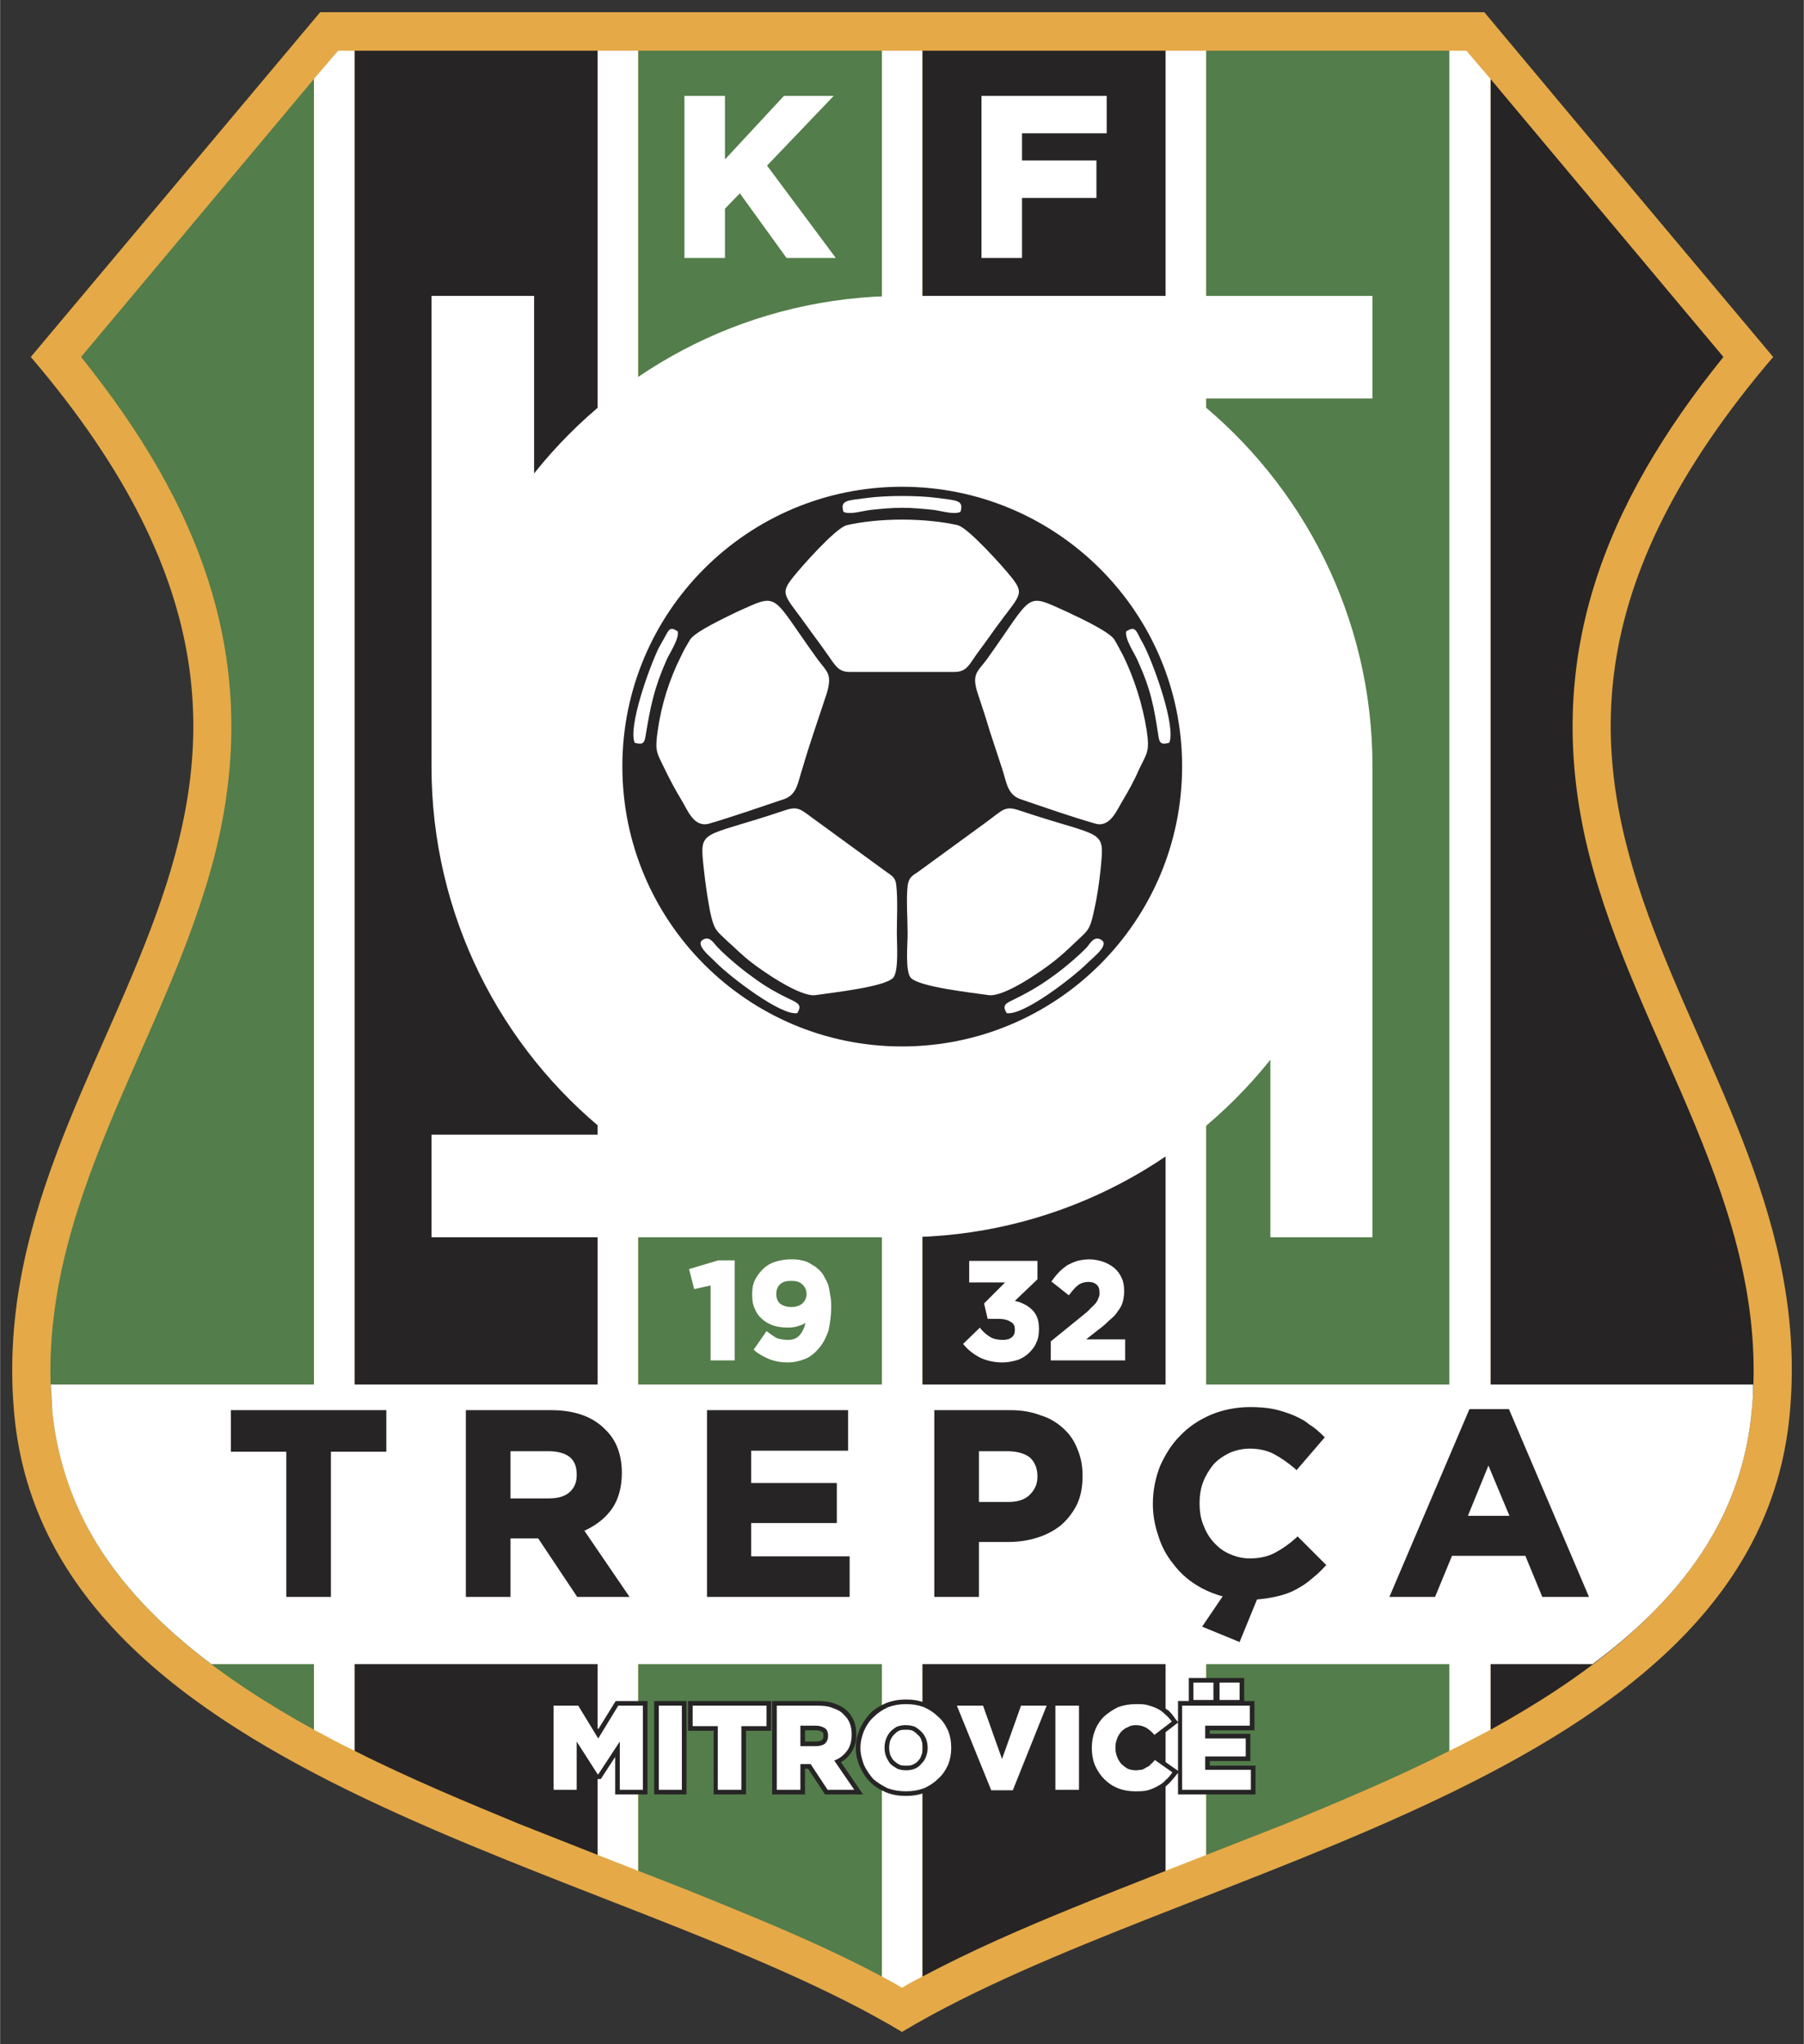
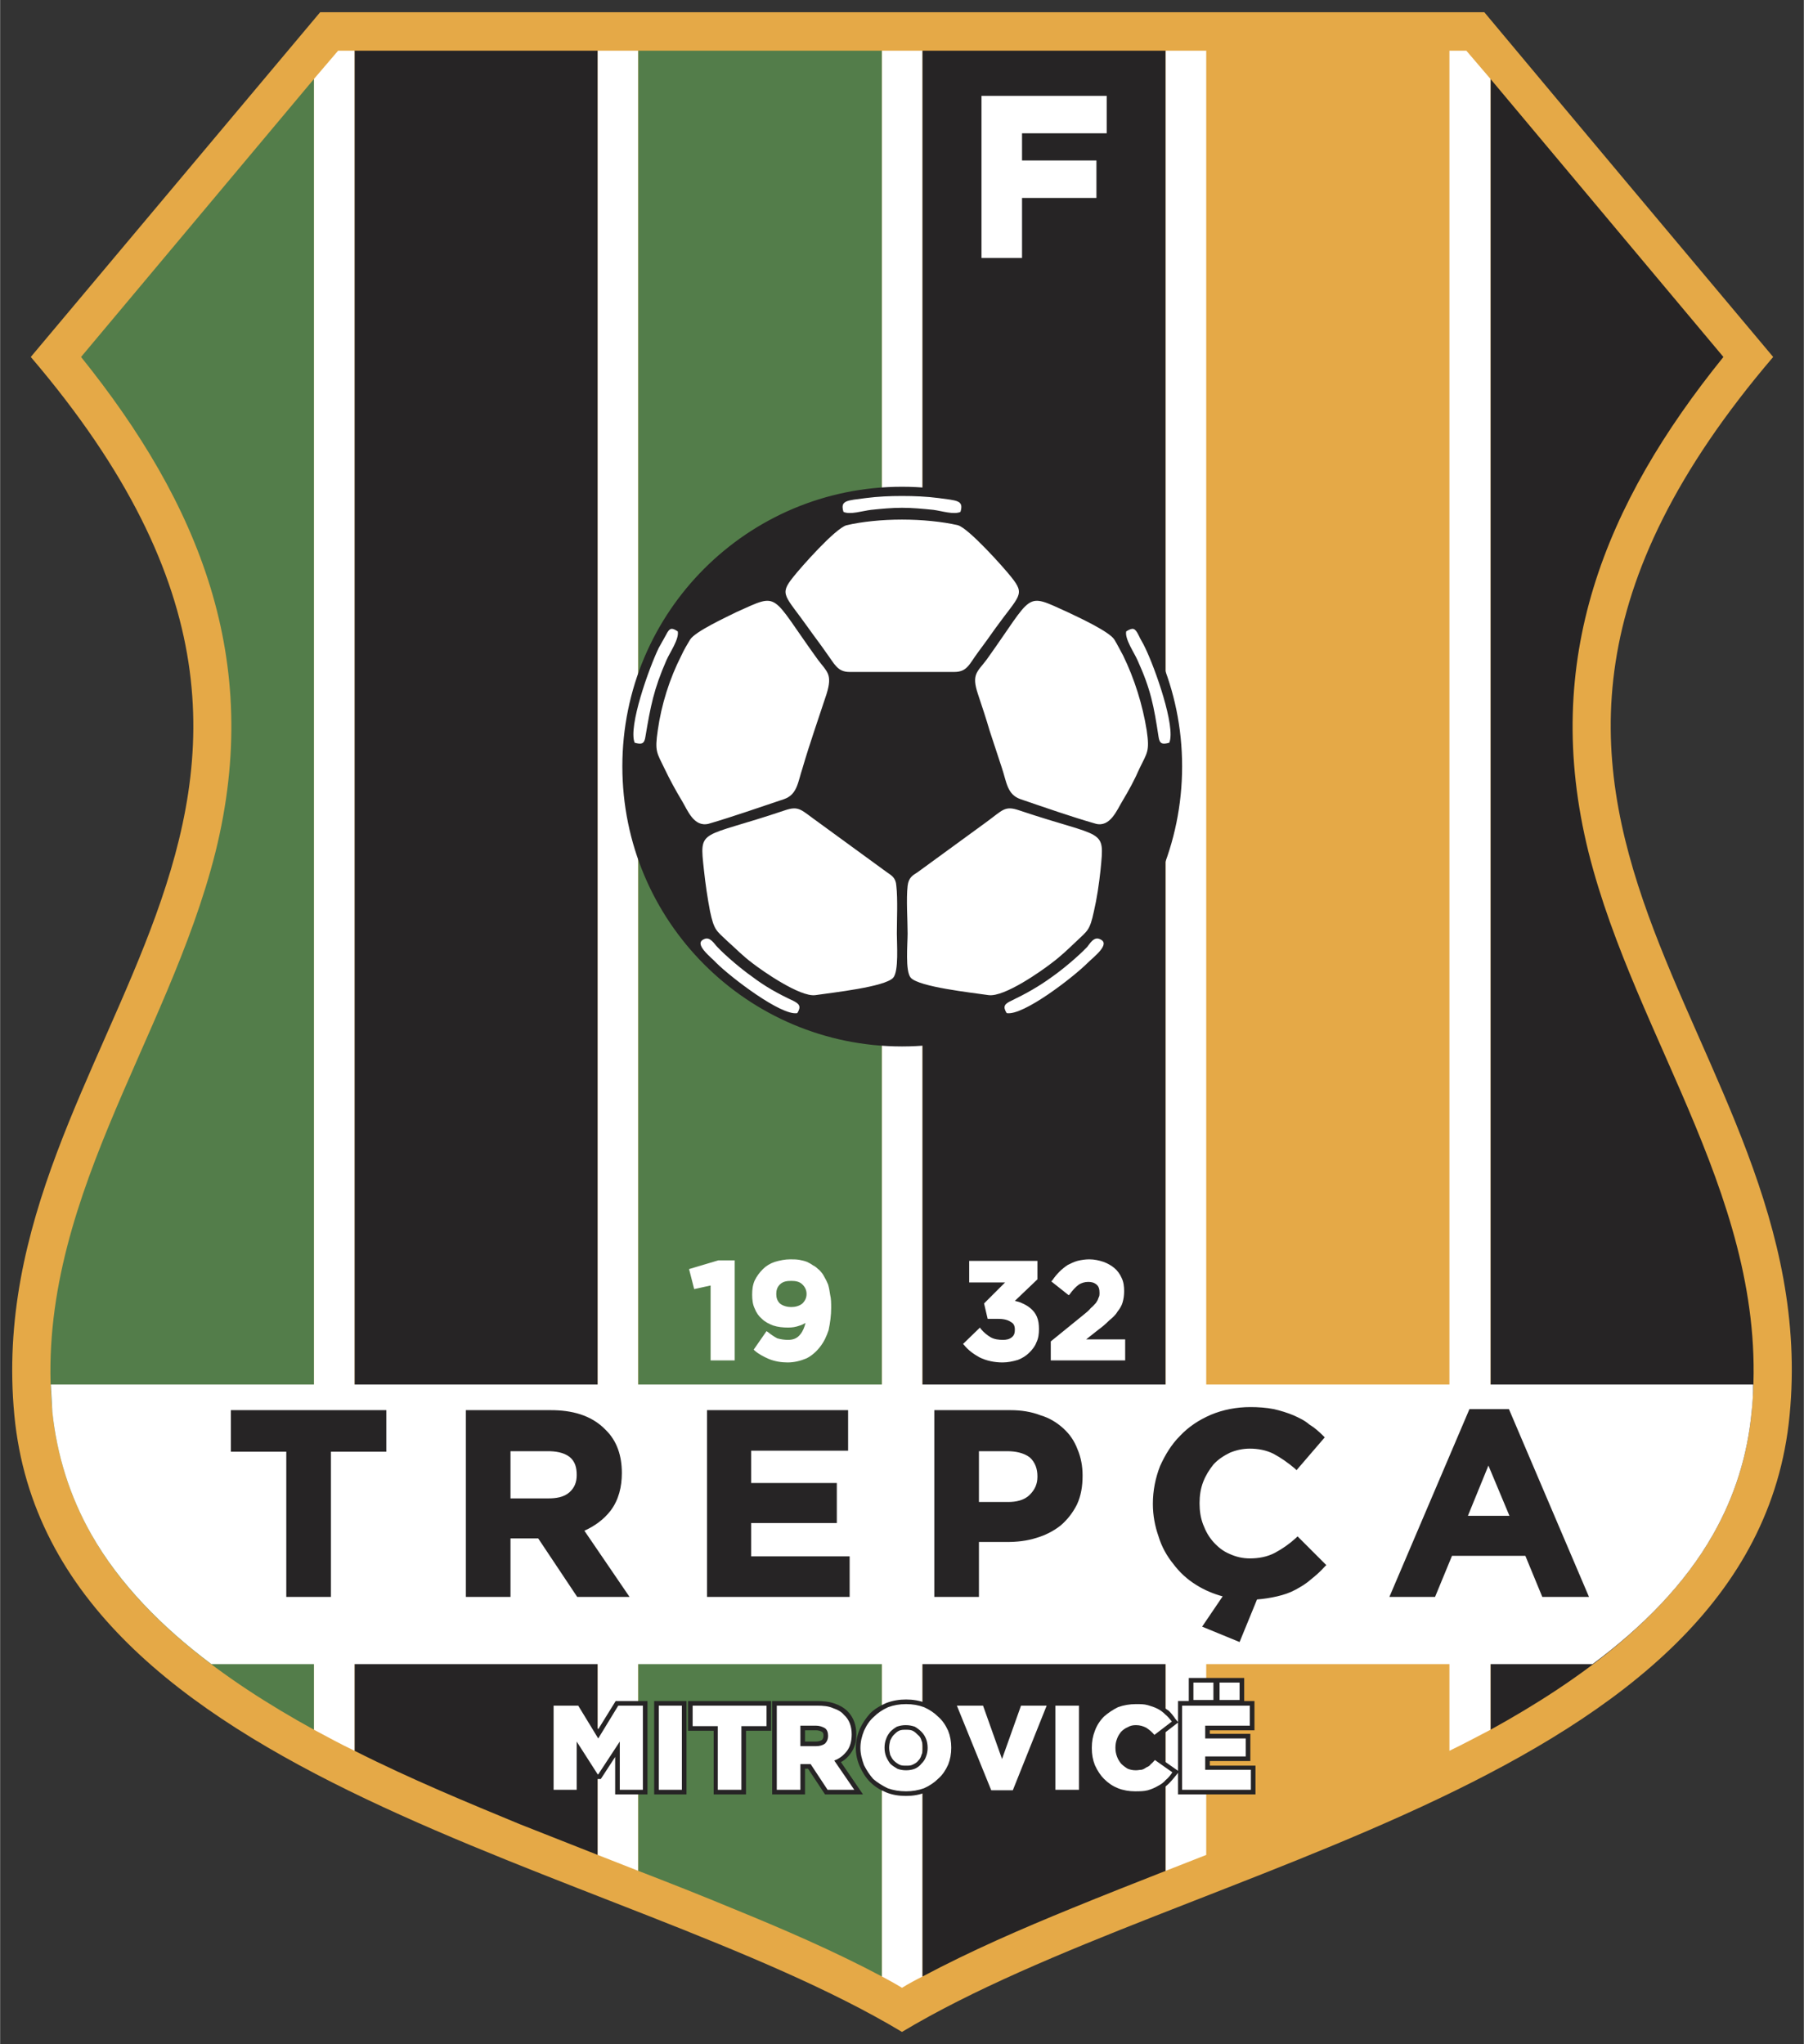
<svg xmlns="http://www.w3.org/2000/svg" id="svg63" clip-rule="evenodd" fill-rule="evenodd" height="334.309" image-rendering="optimizeQuality" shape-rendering="geometricPrecision" text-rendering="geometricPrecision" viewBox="0 0 3072.554 3482.513" width="295">
  <rect x="0" y="0" width="3072.554" height="3482.513" fill="#333333" stroke="none" />
  <g id="_730905648" transform="matrix(.874 0 0 .874 18.1 16.464)">
    <path id="path7" d="m1737 3942c-550-330-1661-481-1730-1202-71-745 796-1168 32-2063 188-224 376-448 564-672 378 0 756 0 1134 0 378 0 757 0 1135 0 187 224 375 448 563 672-764 895 104 1318 32 2063-69 721-1180 872-1730 1202z" fill="#e5a947" />
    <path id="path9" d="m591 135l-454 542c230 286 355 590 262 965-93 371-356 690-318 1091 9 85 34 165 76 239 90 160 256 283 434 381z" fill="#537d4a" />
    <path id="path11" d="m3338 677l-454-542v3218c178-98 343-221 434-381 42-74 67-154 75-239 39-401-225-720-318-1091-93-375 32-679 263-965z" fill="#262425" />
    <path id="path13" d="m670 80v3314c111 56 223 102 322 143 51 20 101 40 152 60v-3517z" fill="#262425" />
    <path id="path15" d="m670 80v3314c-27-13-53-27-79-41v-3218l47-55z" fill="#fff" />
    <polygon id="polygon17" fill="#fff" points="1144 80 1223 80 1223 3628 1144 3597" />
    <path id="path19" d="m1223 80v3548c62 24 123 48 183 73 98 40 198 83 292 133v-3754z" fill="#537d4a" />
    <path id="path21" d="m1777 80v3754c-14 7-27 14-40 22-13-8-26-15-39-22v-3754h39z" fill="#fff" />
    <path id="path23" d="m1777 80v3754c94-50 193-93 291-133 61-25 122-49 183-73v-3548z" fill="#262425" />
    <polygon id="polygon25" fill="#fff" points="2251 80 2330 80 2330 3597 2251 3628" />
-     <path id="path27" d="m2330 80v3517c51-20 102-40 153-60 99-41 211-87 321-143v-3314z" fill="#537d4a" />
    <path id="path29" d="m2884 135v3218c-27 14-53 28-80 41v-3314h33z" fill="#fff" />
    <circle id="circle31" cx="1737" cy="1475" fill="none" r="545" />
    <polygon id="polygon33" fill="#fff" points="1892 168 2136 168 2136 241 1971 241 1971 294 2116 294 2116 367 1971 367 1971 484 1892 484" />
-     <polygon id="polygon35" fill="#fff" points="1392 388 1392 484 1313 484 1313 168 1392 168 1392 292 1507 168 1604 168 1474 304 1608 484 1512 484 1421 358" />
    <path id="path37" d="m1521 2529c8 0 16-2 22-7 5-5 8-11 8-18v-1c0-7-3-13-8-18-6-6-14-7-22-7-8 0-16 1-22 7-5 5-7 11-7 18v1c0 7 2 13 7 18 6 5 15 7 22 7zm28 31c-4 2-7 4-11 5-8 3-15 4-23 4-10 0-20-1-29-4-8-3-16-7-22-13-6-5-11-12-14-20-4-8-5-18-5-27v0c0-10 1-19 5-28 4-8 9-15 16-22 6-6 14-11 23-14 10-3 20-5 30-5 6 0 12 0 18 1 5 1 10 2 15 4 4 2 8 4 12 7 5 2 8 6 12 9 4 4 7 8 9 12 3 5 6 11 8 16 2 7 3 13 4 20 2 8 2 17 2 25v1c0 14-2 29-5 43-4 12-9 23-17 33-7 9-16 17-26 22-12 5-24 8-37 8-12 0-25-2-37-7-9-4-19-9-27-16l-2-2 25-36 3 2c5 4 12 9 18 12 7 2 14 3 21 3 10 0 18-3 24-11 5-6 8-14 10-22zm-185-73l-32 7-10-39 57-17h32v195h-47z" fill="#fff" />
    <path id="path39" d="m2096 2592h76v41h-145v-37l64-52c5-4 10-8 14-13 4-3 7-7 10-10 2-3 4-6 5-10 2-3 2-6 2-10 0-6-1-12-6-16-5-4-10-5-16-5-7 0-13 2-18 5-7 5-13 12-18 19l-2 2-34-27 2-2c4-6 9-12 14-17 5-5 10-9 16-13 6-3 12-6 19-8 8-2 16-3 23-3 10 0 19 2 28 5 8 3 15 7 21 12 6 5 11 12 14 19 4 8 5 17 5 26v0c0 8-1 15-3 22-2 7-6 13-10 18-4 7-10 12-16 17-7 7-14 13-21 18zm-158-111h-70v-42h133v36l-44 42c4 1 9 2 13 4 7 3 12 6 17 10 6 5 10 10 13 17 3 7 4 15 4 24v0c0 9-1 18-5 26-3 8-8 14-14 20-6 6-14 11-22 14-10 3-20 5-30 5-15 0-31-3-45-10-11-6-22-14-30-24l-2-2 33-32 2 3c5 6 12 12 19 16 7 4 16 5 24 5 6 0 12-1 17-5 5-4 6-9 6-15v0c0-7-2-12-8-15-7-5-17-6-25-6h-20l-7-30z" fill="#fff" />
    <path id="path43" d="m78 2680h3318c0 17-1 35-3 53-8 85-33 165-75 239-55 97-138 181-235 253h-2692c-96-72-179-156-234-253-42-74-67-154-76-239-1-18-2-36-3-53z" fill="#fff" />
    <path id="path45" d="m537 2811h-108v-81h303v81h-108v283h-87zm581 154l88 129h-102l-76-114h-54v114h-87v-364h166c39 0 78 9 106 38 23 22 32 52 32 84v1c0 26-6 52-22 73-13 17-31 30-51 39zm325-156v63h167v78h-167v65h192v79h-278v-364h275v79zm444 178v107h-87v-364h149c20 0 40 3 58 10 17 5 32 14 45 26 12 11 21 24 27 40 7 16 10 34 10 51v1c0 20-3 39-11 56-8 16-19 30-32 41-14 11-30 19-47 24-19 6-38 8-58 8zm475 106c-18-5-35-12-51-22-18-11-33-25-45-41-13-16-23-34-29-54-7-20-11-41-11-63v-1c0-25 5-50 14-73 10-22 22-42 39-59 17-18 37-31 60-41 24-10 50-15 77-15 15 0 31 1 46 4 13 3 26 7 38 12 11 5 22 10 31 18 10 6 19 14 27 22l3 3-55 64-3-3c-13-11-27-21-42-29-14-7-30-10-46-10-14 0-27 3-39 8-12 6-23 13-32 23-8 10-15 21-20 34-5 13-7 27-7 41v1c0 14 2 28 7 41 5 13 11 24 20 34 9 10 19 18 31 23 13 6 26 9 40 9 17 0 34-3 49-11 15-8 29-18 41-29l3-3 56 56-3 3c-8 9-17 17-27 25-9 8-19 14-30 20-11 6-23 10-36 13-13 3-26 5-39 6l-34 83-73-30zm590-79h-143l-33 80h-89l156-366h77l156 366h-91zm-1978-204v92h74c14 0 30-2 41-12 10-9 14-20 14-33v-1c0-14-3-26-14-35-12-9-28-11-42-11zm913 0v99h57c15 0 31-3 42-14 10-10 15-21 15-35v-1c0-14-4-27-15-37-12-9-28-12-44-12zm1034 126l-41-98-40 98z" fill="#262425" />
    <path id="path47" d="m2404 3297h20v57h-87v7h79v53h-79v9h89v56h-151v-42l-4 5c-4 5-9 11-14 16-5 5-11 9-17 13-7 4-14 6-22 8-9 3-18 3-27 3-12 0-25-2-36-7-11-4-22-11-30-19-9-9-15-19-20-30-5-12-7-25-7-37v-1c0-13 2-25 7-37 5-11 11-21 20-30 8-9 19-15 30-20 12-5 25-7 38-7 9 0 17 0 25 2 8 2 15 5 21 8 6 4 12 8 18 12 5 5 9 10 13 16l5 6v-41h21v-45h108zm-129 42l-48 37-5-7c-4-5-9-9-14-12-4-3-10-4-15-4-5 0-9 1-12 3-4 1-7 4-10 7-3 3-5 7-6 11-2 4-3 9-3 14v0c0 5 1 10 3 14 1 4 3 8 6 11 3 3 6 6 10 7 3 2 7 3 12 3 3 0 6 0 9-1 2-1 5-2 7-3 3-2 5-3 7-5 2-3 5-5 7-8l5-6 47 33zm-248-42h64v182h-64v-169l-68 170h-55l-73-183h70l31 86 31-86zm-882 55l34-55h62v182h-63v-73l-28 43h-10l-28-43v73h-63v-182h62zm109-55h63v182h-63zm116 58h-50v-58h162v58h-49v124h-63zm248 61l43 63h-74l-33-50h-6v50h-64v-182h87c12 0 24 1 35 5 9 3 18 8 25 15 12 12 17 28 17 45v0c0 14-3 26-11 37-5 7-11 13-19 17zm127 66c-14 0-27-2-39-7-12-5-22-11-31-20-9-9-15-19-20-30-5-11-8-24-8-36v-1c0-13 3-25 8-37 5-11 12-21 20-30 9-9 20-15 31-20 13-5 26-7 39-7 13 0 26 2 39 7 11 5 22 11 30 20 9 9 16 19 21 30 5 12 7 24 7 37v0c0 13-2 25-7 37-5 11-12 21-21 30-9 9-19 15-31 20-12 5-25 7-38 7zm-197-128v22h21c4 0 9-1 12-3 2-2 3-5 3-8v0c0-3 0-6-3-8-3-2-8-3-12-3zm197 69c5 0 9 0 13-2 4-2 8-4 11-8 3-3 5-7 6-11 2-4 3-9 3-13v-1c0-5-1-9-3-14-1-4-3-8-7-11-3-3-6-6-10-8-4-2-9-2-14-2-4 0-9 0-13 2-4 2-7 5-10 8-3 3-5 7-7 11-1 4-2 9-2 14v0c0 5 1 9 2 14 2 4 4 8 7 11 3 3 7 6 11 8 4 2 8 2 13 2z" fill="#262425" />
    <path id="path49" d="m1058 3306h48l39 64 39-64h48v164h-45v-94l-42 64h-1l-41-64v94h-45zm205 0h45v164h-45zm115 40h-49v-40h144v40h-49v124h-46zm191 39c8 0 14-2 18-5 4-4 6-9 6-15v0c0-7-2-12-6-15-5-3-11-5-18-5h-30v40zm-76-79h78c13 0 23 1 32 5 9 3 16 7 21 13 10 9 15 22 15 38v0c0 13-3 24-9 32-6 8-14 15-25 19l39 57h-52l-33-50h-1-19v50h-46zm252 126c6 0 12-1 17-3 5-2 10-6 13-10 4-4 7-8 9-14 2-5 3-11 3-16v-1c0-6-1-12-3-17-2-5-5-10-9-14-4-4-8-7-13-10-6-2-11-3-18-3-6 0-11 1-17 3-5 3-9 6-13 10-3 4-6 8-8 14-2 5-3 11-3 17v0c0 6 1 12 3 17 2 5 5 10 8 14 4 4 9 7 14 10 5 2 11 3 17 3zm0 41c-13 0-25-2-36-6-10-5-20-11-28-18-7-8-13-17-18-27-4-11-7-22-7-33v-1c0-12 3-23 7-33 5-11 11-20 19-27 8-8 17-14 28-19 11-4 22-6 35-6 13 0 24 2 35 6 11 5 20 11 28 19 8 7 14 16 19 27 4 10 6 21 6 33v0c0 12-2 23-6 33-5 11-11 20-19 27-8 8-17 14-28 19-11 4-23 6-35 6zm99-167h51l37 104 37-104h50l-66 165h-42zm192 0h46v164h-46zm155 167c-11 0-23-2-33-6-10-4-19-10-27-18-7-7-13-16-18-27-4-10-6-21-6-33v-1c0-12 2-23 6-33 4-11 10-20 18-28 8-7 17-13 27-18 11-4 23-6 35-6 9 0 16 0 23 2 7 2 13 4 19 7 6 3 11 7 15 11 5 4 9 9 13 14l-34 26c-5-6-10-10-16-14-6-3-12-5-20-5-6 0-11 1-16 4-5 2-9 5-13 9-3 4-6 8-8 14-2 5-3 11-3 17v0c0 6 1 12 3 17 2 6 5 10 8 14 4 4 8 7 13 10 5 2 10 3 16 3 4 0 8-1 11-1 4-1 7-3 10-5 3-1 6-3 8-6 3-2 5-5 8-8l34 24c-4 6-8 11-13 15-4 5-10 9-16 12-5 3-12 6-19 8-8 2-16 2-25 2zm114-212h39v34h-39zm51 0h39v34h-39zm-73 45h132v39h-87v25h79v35h-79v26h89v39h-134z" fill="#fff" fill-rule="nonzero" />
-     <path id="path53" d="m1737 558h1 916v200h-346c211 168 346 427 346 717v0 918h-199v-346c-168 210-427 346-718 346v0h-917v-200h346c-211-168-346-427-346-718v-917h200v346c168-211 427-346 717-346z" fill="#fff" />
    <circle id="circle55" cx="1737" cy="1475" fill="#fff" r="538" />
    <path id="path57" d="m1737 971c21 0 41 2 61 4 16 2 40 10 53 4 7-23-7-22-43-27-23-3-47-4-71-4-23 0-47 1-70 4-37 5-51 4-44 27 13 6 37-2 54-4 19-2 40-4 60-4zm0-41c301 0 546 244 546 545 0 302-245 546-546 546-301 0-545-244-545-546 0-301 244-545 545-545zm0 361h102c25 0 29-15 46-38 12-16 22-30 34-47 47-65 59-65 31-100-15-19-83-95-104-101-30-7-70-11-109-11-39 0-78 4-108 11-22 6-89 82-104 101-28 35-16 35 30 100 12 17 23 31 34 47 17 23 22 38 46 38zm-437-79c3 15-16 42-22 56-25 57-31 90-41 149-2 14-7 16-21 12-13-31 28-146 47-185 5-9 9-16 14-25 7-14 11-15 23-7zm60 375c-29 7-41-27-52-45-12-20-23-40-34-63-15-31-19-33-13-74 7-50 23-101 46-146 5-11 11-21 17-31 10-16 71-44 91-54 85-38 64-37 158 93 18 24 29 28 17 67-8 24-16 48-24 72-8 24-16 49-23 73-9 27-10 51-36 60-48 16-99 34-147 48zm208 334c-30 4-104-48-122-62-20-15-31-27-49-43-22-21-26-21-34-58-5-26-9-53-12-81-9-83-9-60 157-116 29-10 32-1 66 23l133 97c10 7 18 11 19 27 3 26 1 66 1 93 0 20 4 73-7 86-16 18-118 29-152 34zm-191-94c17 18 48 44 68 58 25 19 50 33 80 47 12 6 16 11 8 24-31 6-130-70-158-98-10-11-45-37-24-46 12-6 20 9 26 15zm797-615c-3 15 16 42 22 56 26 57 32 90 41 149 2 14 7 16 21 12 13-31-28-146-47-185-4-9-9-16-13-25-7-14-11-15-24-7zm-59 375c28 7 41-27 52-45 12-20 23-40 33-63 15-31 20-33 14-74-8-50-24-101-46-146-6-11-11-21-17-31-10-16-71-44-92-54-84-38-64-37-157 93-18 24-30 28-17 67 8 24 16 48 23 72 8 24 16 49 24 73 9 27 10 51 36 60 47 16 98 34 147 48zm-209 334c31 4 104-48 122-62 20-15 32-27 49-43 22-21 26-21 34-58 6-26 10-53 13-81 8-83 9-60-158-116-29-10-32-1-65 23l-133 97c-11 7-18 11-20 27-3 26 0 66 0 93 0 20-5 73 6 86 16 18 118 29 152 34zm192-94c-17 18-48 44-68 58-26 19-51 33-80 47-13 6-17 11-9 24 32 6 130-70 158-98 11-11 46-37 24-46-12-6-20 9-25 15z" fill="#262425" />
  </g>
</svg>